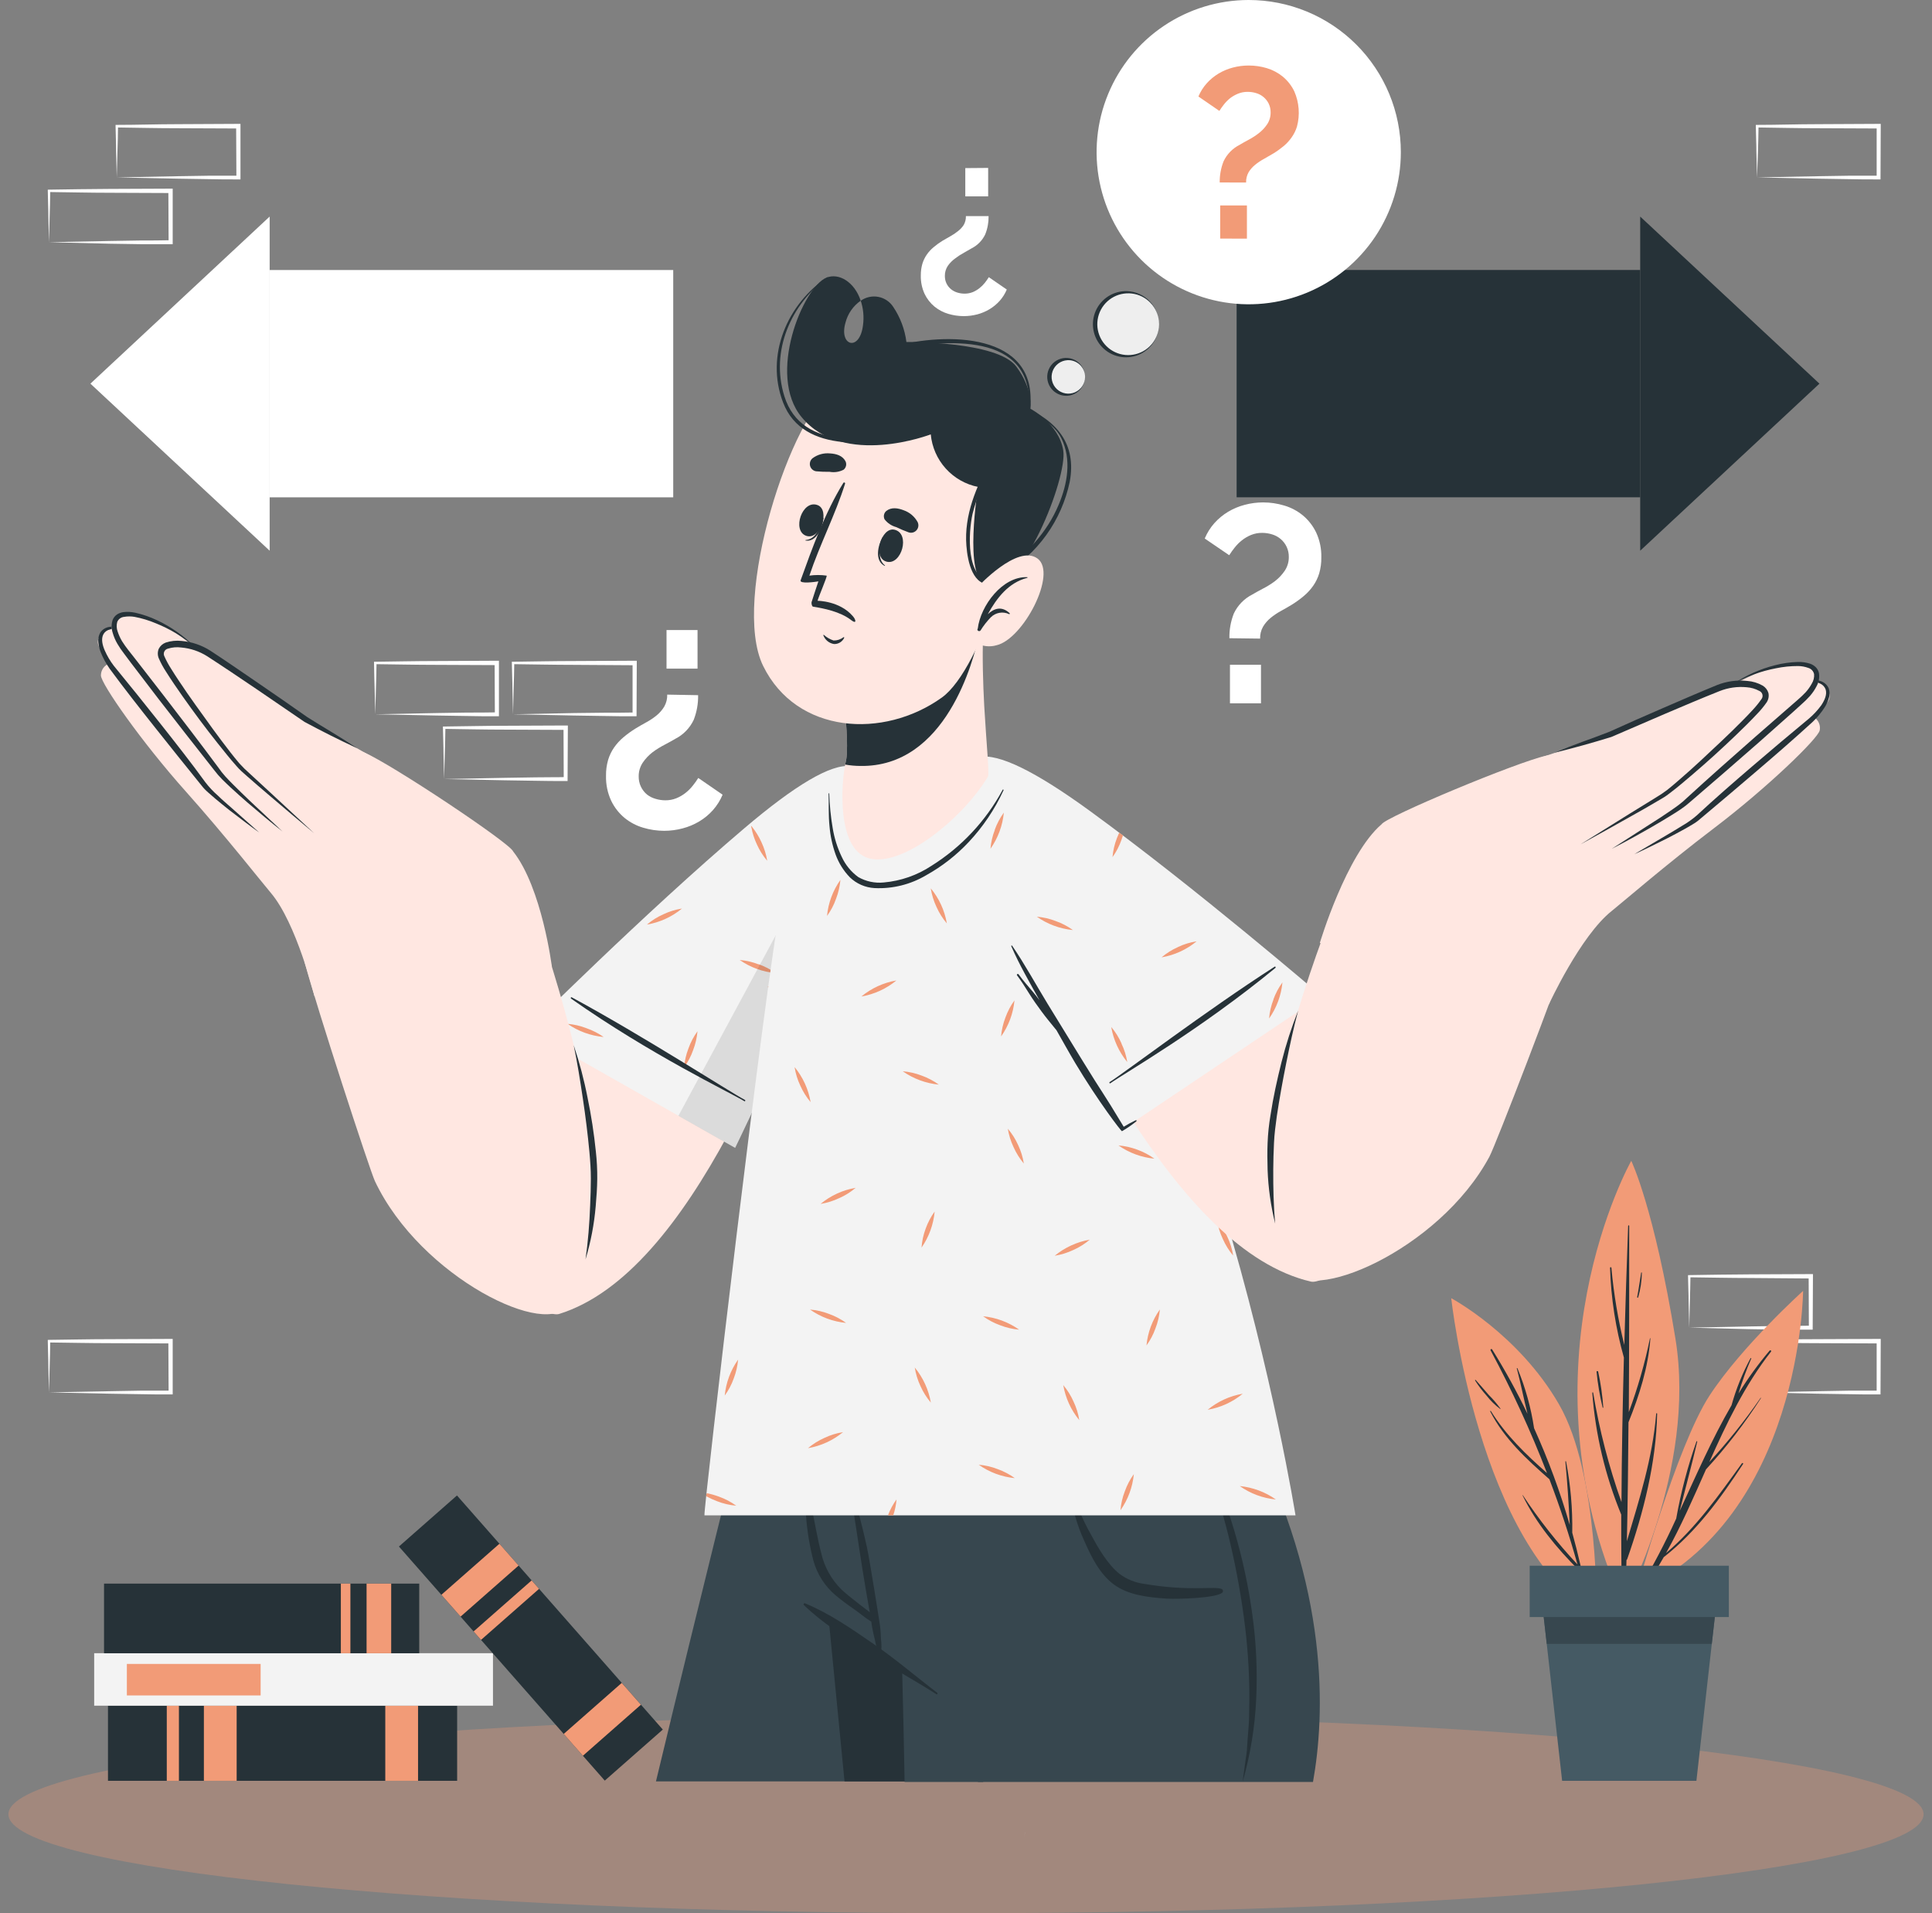
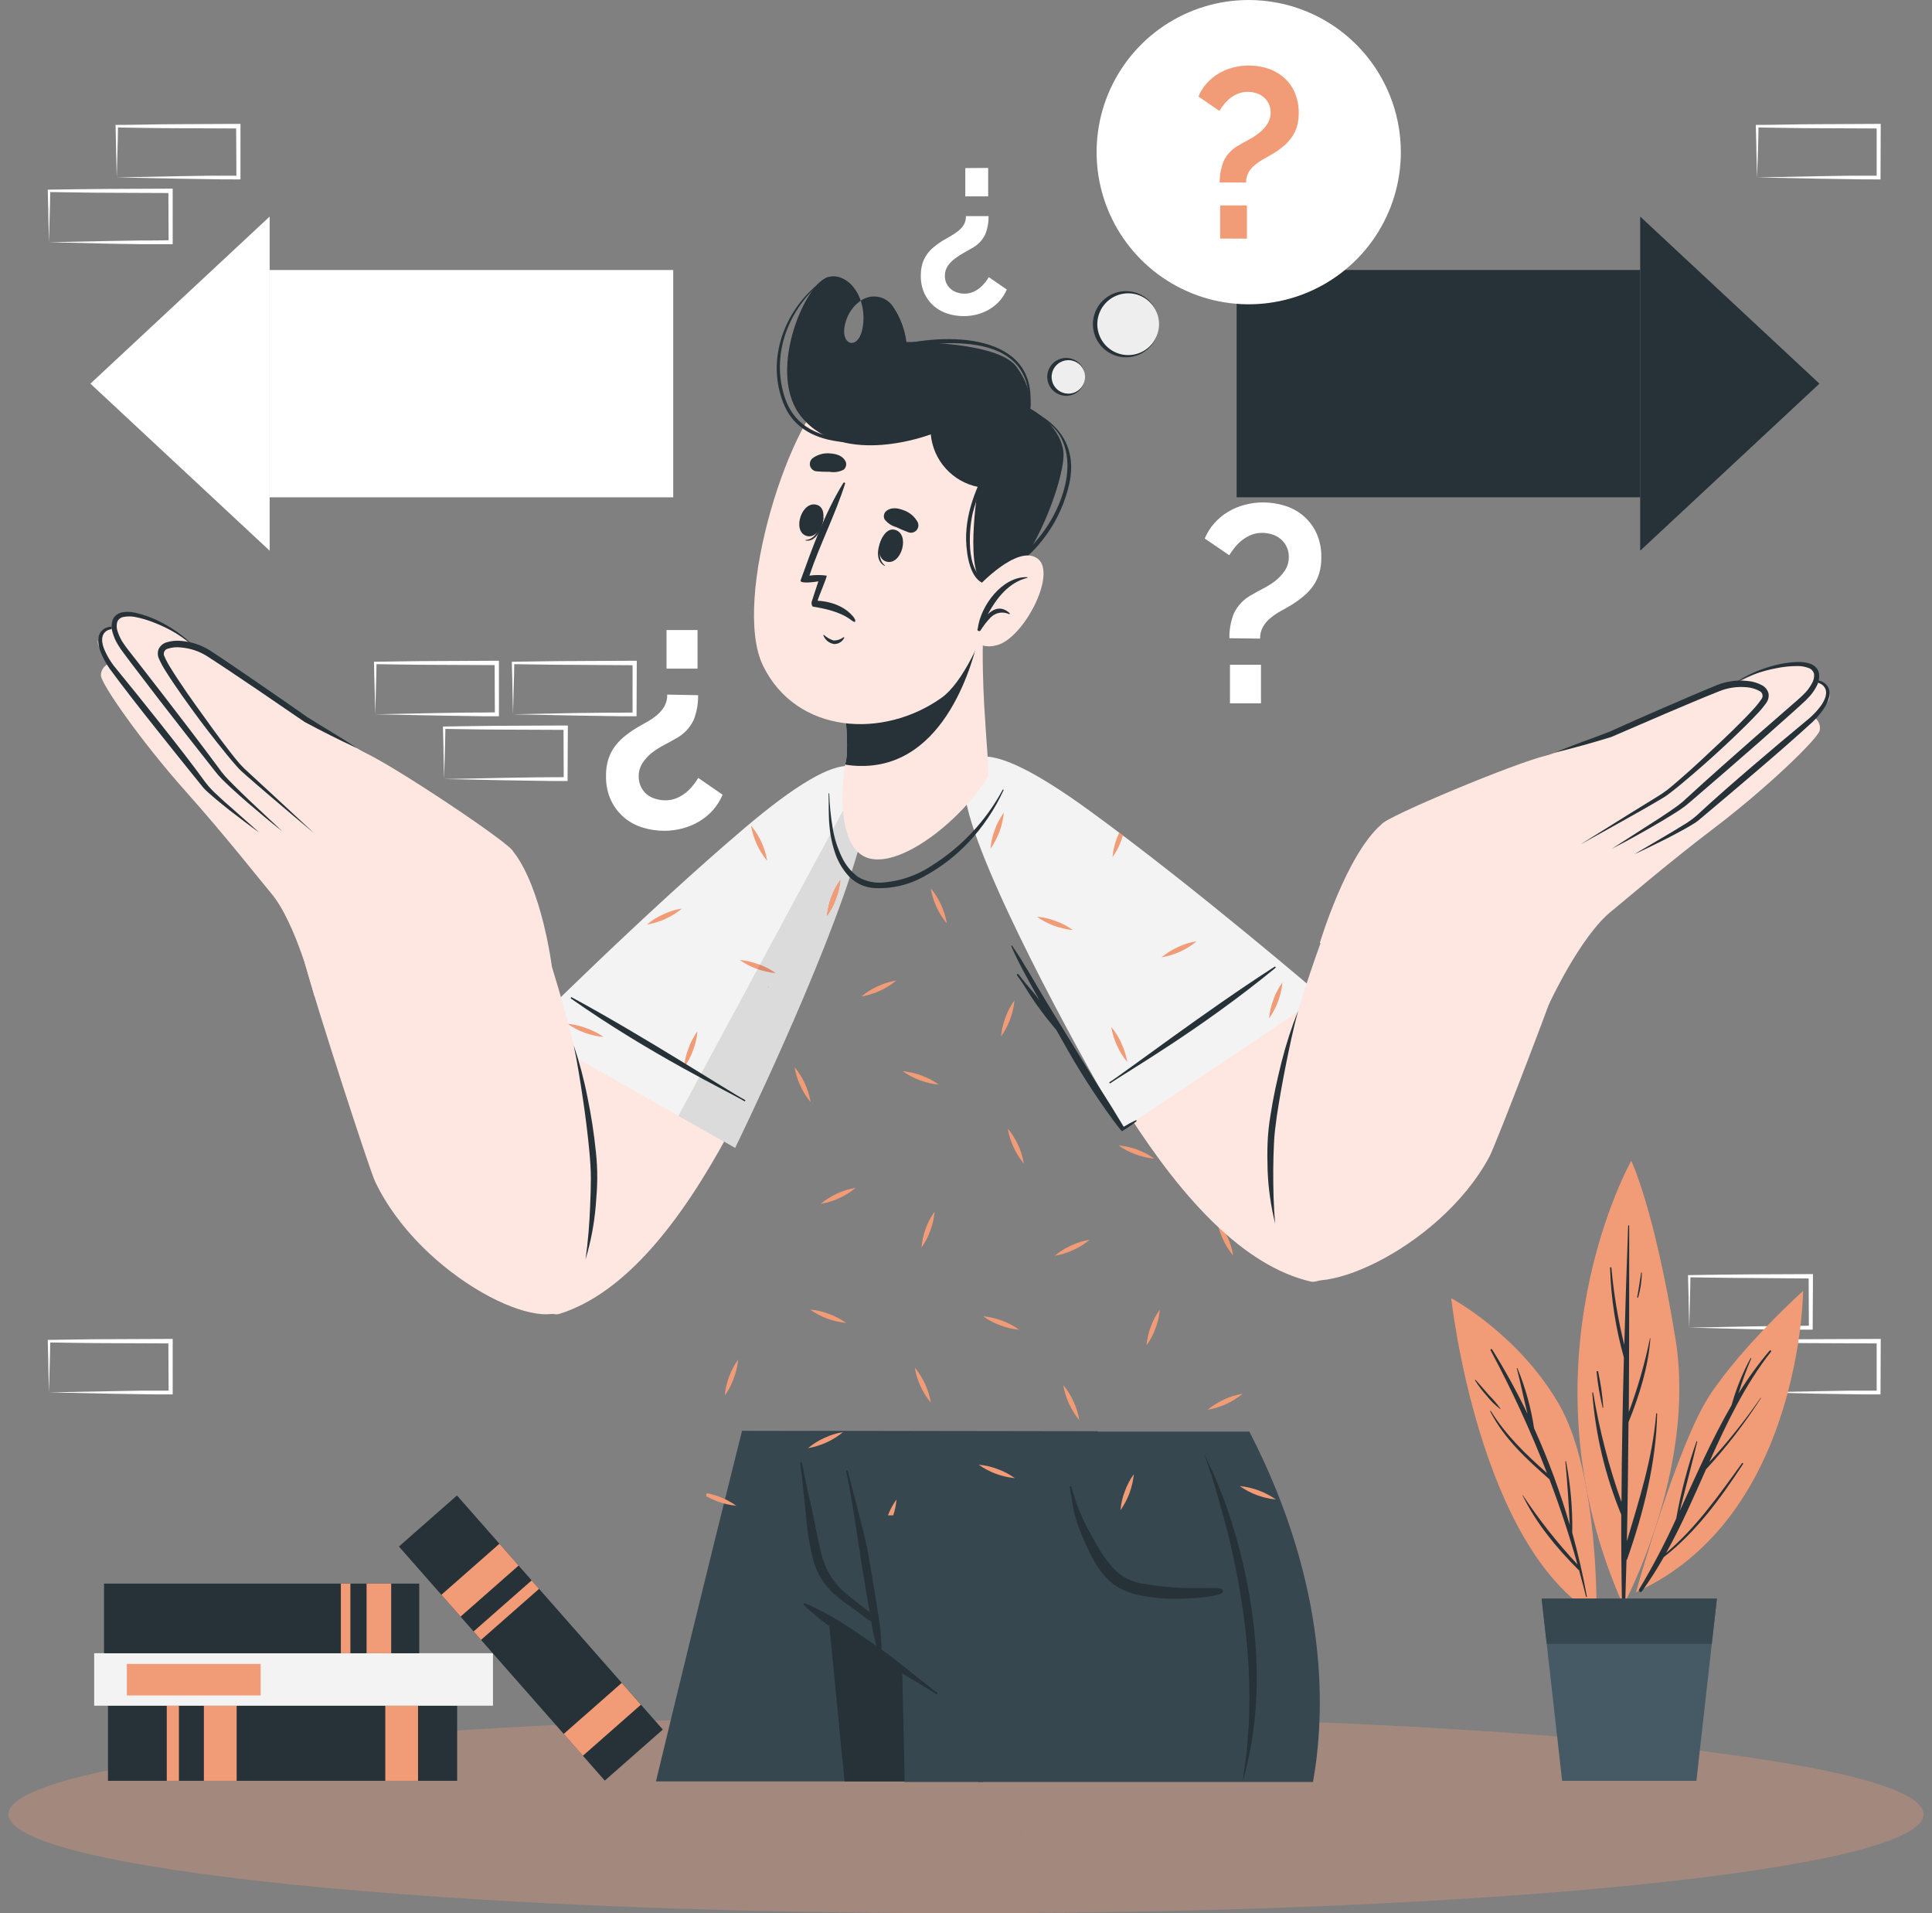
<svg xmlns="http://www.w3.org/2000/svg" width="202" height="200" viewBox="0 0 202 200" fill="none">
  <rect x="0" y="0" width="202" height="200" fill="#808080" stroke="none" />
  <g style="mix-blend-mode:multiply" opacity="0.3">
    <path d="M101 200C156.295 200 201.12 195.371 201.12 189.661C201.12 183.951 156.295 179.322 101 179.322C45.705 179.322 0.88 183.951 0.88 189.661C0.88 195.371 45.705 200 101 200Z" fill="#F29B77" />
  </g>
  <path d="M72.991 72.672C73.008 73.552 72.852 74.427 72.533 75.247C72.129 76.106 71.45 76.805 70.604 77.235C70.311 77.409 69.949 77.611 69.523 77.835C69.074 78.063 68.645 78.328 68.24 78.628C67.839 78.934 67.489 79.304 67.205 79.722C66.919 80.15 66.77 80.655 66.779 81.17C66.774 81.526 66.847 81.879 66.995 82.203C67.142 82.527 67.359 82.814 67.631 83.044C67.893 83.255 68.196 83.411 68.52 83.502C68.856 83.607 69.207 83.661 69.56 83.662C69.96 83.667 70.357 83.592 70.728 83.442C71.068 83.302 71.387 83.116 71.676 82.888C71.959 82.665 72.214 82.41 72.437 82.127C72.643 81.871 72.834 81.604 73.009 81.326L75.552 83.076C75.306 83.663 74.966 84.207 74.544 84.684C74.129 85.15 73.646 85.55 73.11 85.87C72.567 86.193 71.981 86.439 71.369 86.598C70.74 86.766 70.092 86.85 69.441 86.85C68.697 86.849 67.958 86.74 67.246 86.525C66.537 86.318 65.877 85.971 65.304 85.504C64.713 85.013 64.235 84.4 63.902 83.708C63.523 82.889 63.338 81.994 63.362 81.092C63.352 80.533 63.427 79.976 63.582 79.438C63.721 78.974 63.933 78.535 64.209 78.137C64.483 77.746 64.806 77.392 65.171 77.084C65.568 76.748 65.989 76.442 66.431 76.168C66.822 75.929 67.211 75.705 67.599 75.494C67.977 75.288 68.334 75.047 68.666 74.775C68.98 74.517 69.247 74.207 69.454 73.859C69.669 73.48 69.775 73.048 69.761 72.613L72.991 72.672ZM72.931 65.865V69.896H69.688V65.865H72.931Z" fill="white" />
  <path d="M128.54 66.717C128.523 65.837 128.678 64.963 128.998 64.143C129.402 63.284 130.08 62.584 130.926 62.154C131.219 61.98 131.581 61.779 132.007 61.554C132.456 61.327 132.886 61.062 133.29 60.762C133.692 60.455 134.041 60.085 134.325 59.667C134.612 59.239 134.76 58.734 134.751 58.219C134.757 57.864 134.683 57.511 134.536 57.187C134.389 56.863 134.171 56.576 133.899 56.346C133.639 56.126 133.337 55.963 133.011 55.865C132.674 55.76 132.323 55.706 131.971 55.705C131.571 55.7 131.173 55.774 130.803 55.924C130.462 56.064 130.143 56.251 129.854 56.479C129.572 56.701 129.317 56.957 129.094 57.239C128.888 57.495 128.697 57.763 128.521 58.041L125.961 56.295C126.206 55.708 126.546 55.164 126.968 54.688C127.384 54.223 127.868 53.823 128.402 53.501C128.945 53.178 129.531 52.932 130.143 52.773C130.772 52.605 131.42 52.521 132.071 52.521C132.815 52.522 133.554 52.631 134.266 52.846C134.975 53.053 135.635 53.401 136.208 53.867C136.799 54.358 137.277 54.971 137.61 55.663C137.99 56.482 138.175 57.377 138.15 58.279C138.16 58.838 138.086 59.395 137.931 59.933C137.791 60.397 137.58 60.836 137.303 61.234C137.029 61.625 136.706 61.979 136.341 62.287C135.944 62.623 135.523 62.929 135.081 63.203C134.69 63.442 134.301 63.666 133.913 63.877C133.536 64.083 133.178 64.324 132.846 64.596C132.532 64.854 132.265 65.164 132.058 65.512C131.843 65.891 131.737 66.323 131.751 66.758L128.54 66.717ZM128.599 73.524V69.493H131.842V73.524H128.599Z" fill="white" />
  <path d="M103.363 22.593C103.373 23.242 103.255 23.887 103.015 24.49C102.717 25.123 102.218 25.639 101.594 25.956C101.381 26.084 101.115 26.237 100.797 26.414C100.476 26.585 100.17 26.783 99.881 27.005C99.582 27.218 99.32 27.48 99.107 27.779C98.894 28.093 98.783 28.466 98.791 28.846C98.787 29.122 98.846 29.395 98.965 29.643C99.076 29.866 99.232 30.064 99.423 30.225C99.616 30.384 99.839 30.504 100.078 30.578C100.326 30.656 100.584 30.696 100.843 30.697C101.139 30.7 101.433 30.646 101.709 30.537C101.959 30.431 102.193 30.293 102.405 30.125C102.614 29.961 102.803 29.773 102.969 29.566C103.119 29.377 103.258 29.18 103.386 28.975L105.264 30.267C105.083 30.701 104.83 31.102 104.517 31.453C104.211 31.794 103.856 32.087 103.463 32.323C103.063 32.563 102.632 32.745 102.181 32.864C101.717 32.985 101.24 33.047 100.761 33.047C100.213 33.046 99.668 32.965 99.144 32.809C98.62 32.654 98.133 32.397 97.71 32.053C97.273 31.692 96.919 31.24 96.674 30.729C96.395 30.125 96.259 29.465 96.276 28.801C96.27 28.389 96.324 27.978 96.436 27.582C96.539 27.241 96.693 26.918 96.894 26.625C97.094 26.335 97.333 26.074 97.604 25.85C97.892 25.605 98.199 25.381 98.521 25.182C98.809 25.008 99.098 24.843 99.382 24.687C99.66 24.534 99.924 24.357 100.17 24.155C100.404 23.976 100.605 23.757 100.765 23.51C100.922 23.23 101 22.913 100.99 22.593H103.363ZM103.317 17.554V20.527H100.926V17.573L103.317 17.554Z" fill="white" />
  <path d="M176.621 138.789L183.035 138.661L186.191 138.611C187.24 138.588 188.284 138.611 189.333 138.583L189.127 138.789L189.104 133.42L189.333 133.649L182.97 133.599C180.854 133.599 178.738 133.549 176.621 133.526L176.745 133.402C176.745 134.282 176.704 135.166 176.685 136.059L176.621 138.789ZM176.621 138.789L176.553 136.132C176.553 135.216 176.502 134.332 176.493 133.42V133.297H176.621C178.738 133.269 180.854 133.223 182.97 133.219L189.324 133.191H189.553V133.42L189.526 138.789V138.995H189.324C188.252 138.995 187.18 138.995 186.118 138.995L182.911 138.945L176.621 138.789Z" fill="white" />
  <path d="M183.708 145.555L190.121 145.432L193.278 145.377C194.327 145.377 195.371 145.377 196.42 145.377L196.214 145.578V140.214L196.443 140.438L190.089 140.411C187.973 140.411 185.856 140.361 183.74 140.338L183.864 140.214C183.864 141.089 183.822 141.973 183.804 142.871L183.708 145.555ZM183.708 145.555L183.639 142.898C183.639 142.005 183.589 141.098 183.58 140.191V140.067H183.708C185.824 140.044 187.941 139.994 190.057 139.994L196.411 139.967H196.64V140.2L196.617 145.564V145.771H196.416C195.344 145.771 194.272 145.771 193.209 145.743L190.002 145.693L183.708 145.555Z" fill="white" />
  <path d="M39.234 74.67L45.647 74.541L48.803 74.491C49.852 74.491 50.897 74.491 51.946 74.468L51.74 74.67L51.717 69.301L51.946 69.53L45.592 69.502C43.476 69.502 41.359 69.452 39.243 69.429L39.367 69.301C39.367 70.18 39.325 71.064 39.307 71.958L39.234 74.67ZM39.234 74.67L39.17 72.013C39.147 71.119 39.115 70.212 39.106 69.301V69.177H39.234C41.35 69.154 43.467 69.104 45.583 69.104L51.937 69.072H52.166V69.301V74.67V74.876H51.964C50.892 74.876 49.82 74.876 48.758 74.848L45.551 74.798L39.234 74.67Z" fill="white" />
  <path d="M46.435 81.44L52.849 81.312L56.005 81.262C57.054 81.239 58.098 81.262 59.147 81.234L58.941 81.44L58.918 76.071L59.147 76.3L52.794 76.273C50.677 76.273 48.561 76.223 46.44 76.195L46.568 76.071C46.568 76.951 46.527 77.835 46.508 78.728L46.435 81.44ZM46.435 81.44L46.371 78.783C46.371 77.867 46.321 76.983 46.312 76.071V75.948H46.435C48.556 75.925 50.672 75.874 52.789 75.87L59.143 75.842H59.372V76.071L59.344 81.44V81.646H59.143C58.071 81.646 56.999 81.646 55.936 81.619L52.729 81.569L46.435 81.44Z" fill="white" />
  <path d="M5.12 145.555L11.533 145.432L14.689 145.377C15.743 145.377 16.787 145.377 17.832 145.377L17.63 145.578L17.603 140.214L17.832 140.438L11.482 140.411C9.361 140.411 7.245 140.361 5.129 140.338L5.252 140.214C5.252 141.089 5.216 141.973 5.193 142.871L5.12 145.555ZM5.12 145.555L5.055 142.898C5.055 142.005 5.005 141.098 4.996 140.191V140.067H5.12C7.236 140.044 9.352 139.994 11.473 139.994L17.823 139.967H18.056V140.2V145.564V145.771H17.85C16.783 145.771 15.711 145.771 14.643 145.743L11.437 145.693L5.12 145.555Z" fill="white" />
  <path d="M12.206 18.548L18.62 18.42L21.776 18.37C22.829 18.37 23.874 18.37 24.918 18.37L24.717 18.571L24.689 13.202L24.918 13.431L18.569 13.404C16.453 13.404 14.332 13.354 12.215 13.326L12.339 13.202C12.339 14.082 12.303 14.966 12.28 15.859L12.206 18.548ZM12.206 18.548L12.142 15.891C12.142 14.975 12.092 14.091 12.083 13.18V13.056H12.206C14.323 13.056 16.444 12.982 18.56 12.982L24.909 12.95H25.143V13.18V18.548V18.755H24.937C23.869 18.755 22.797 18.755 21.73 18.727L18.523 18.677L12.206 18.548Z" fill="white" />
  <path d="M5.12 25.319L11.533 25.191L14.689 25.14C15.743 25.14 16.787 25.14 17.832 25.113L17.63 25.319L17.603 19.95L17.832 20.179L11.482 20.152C9.361 20.152 7.245 20.097 5.129 20.074L5.252 19.95C5.252 20.83 5.216 21.714 5.193 22.607L5.12 25.319ZM5.12 25.319L5.055 22.662C5.055 21.746 5.005 20.862 4.996 19.95V19.826H5.12C7.236 19.799 9.352 19.753 11.473 19.749L17.823 19.721H18.056V19.95V25.319V25.525H17.85C16.783 25.525 15.711 25.525 14.643 25.525L11.437 25.475L5.12 25.319Z" fill="white" />
  <path d="M183.708 18.548L190.121 18.42L193.278 18.37C194.327 18.37 195.371 18.37 196.42 18.37L196.214 18.571V13.202L196.443 13.431L190.089 13.404C187.973 13.404 185.856 13.354 183.74 13.326L183.864 13.202C183.864 14.082 183.822 14.966 183.804 15.859L183.708 18.548ZM183.708 18.548L183.639 15.891C183.639 14.975 183.589 14.091 183.58 13.18V13.056H183.708C185.824 13.056 187.941 12.982 190.057 12.982L196.411 12.95H196.64V13.18L196.617 18.548V18.755H196.416C195.344 18.755 194.272 18.755 193.209 18.727L190.002 18.677L183.708 18.548Z" fill="white" />
  <path d="M53.641 74.67L60.054 74.541L63.201 74.505C64.25 74.505 65.295 74.505 66.344 74.482L66.138 74.683V69.314L66.367 69.543L59.995 69.502C57.878 69.502 55.757 69.452 53.641 69.429L53.769 69.301C53.769 70.18 53.728 71.064 53.705 71.958L53.641 74.67ZM53.641 74.67L53.577 72.013C53.577 71.119 53.526 70.212 53.517 69.301V69.177H53.641C55.757 69.154 57.878 69.104 59.995 69.104L66.349 69.072H66.578V69.301L66.555 74.67V74.876H66.353C65.281 74.876 64.209 74.876 63.146 74.848L59.94 74.798L53.641 74.67Z" fill="white" />
  <path d="M47.796 178.309H11.29V186.161H47.796V178.309Z" fill="#263238" />
  <path d="M24.744 178.309H21.318V186.161H24.744V178.309Z" fill="#F29B77" />
  <path d="M18.707 178.309H17.438V186.161H18.707V178.309Z" fill="#F29B77" />
  <path d="M43.709 178.309H40.283V186.161H43.709V178.309Z" fill="#F29B77" />
  <path d="M51.543 172.821H9.847V178.309H51.543V172.821Z" fill="#F3F3F3" />
  <path d="M27.25 173.943H13.264V177.237H27.25V173.943Z" fill="#F29B77" />
  <path d="M43.833 165.547H10.878V172.826H43.833V165.547Z" fill="#263238" />
  <path d="M40.901 165.547H38.327V172.826H40.901V165.547Z" fill="#F29B77" />
  <path d="M36.636 165.547H35.638V172.826H36.636V165.547Z" fill="#F29B77" />
  <path d="M69.3 180.804L47.778 156.333L41.71 161.669L63.232 186.141L69.3 180.804Z" fill="#263238" />
  <path d="M67.012 178.206L65.006 175.925L58.938 181.261L60.944 183.542L67.012 178.206Z" fill="#F29B77" />
  <path d="M54.223 163.659L52.217 161.379L46.149 166.715L48.155 168.996L54.223 163.659Z" fill="#F29B77" />
  <path d="M56.362 166.094L55.585 165.21L49.517 170.546L50.294 171.43L56.362 166.094Z" fill="#F29B77" />
  <path d="M171.051 166.445C171.051 166.445 175.325 151.098 178.742 145.885C182.16 140.672 188.523 134.946 188.523 134.946C188.523 134.946 188.371 158.611 171.051 166.445Z" fill="#F29B77" />
  <path d="M171.358 166.183C172.795 163.78 174.097 161.298 175.256 158.748C175.744 156.005 176.453 153.306 177.377 150.677C177.377 150.626 177.464 150.677 177.455 150.704C176.887 153.128 176.227 155.533 175.623 157.947C177.35 154.213 178.99 150.429 181.042 146.898C181.518 145.192 182.184 143.545 183.025 141.987C183.048 141.946 183.122 141.987 183.103 142.014C182.584 143.208 182.137 144.432 181.766 145.679C182.735 144.104 183.823 142.605 185.018 141.194C185.091 141.107 185.243 141.194 185.169 141.295C182.421 144.804 180.52 148.794 178.715 152.839C180.656 150.731 182.449 148.49 184.079 146.132C184.079 146.105 184.134 146.132 184.116 146.155C182.419 148.799 180.497 151.291 178.371 153.604C177.056 156.563 175.76 159.559 174.193 162.354C177.327 159.706 179.741 156.275 182.127 152.967C182.133 152.96 182.14 152.953 182.148 152.949C182.156 152.944 182.164 152.94 182.173 152.939C182.183 152.937 182.192 152.938 182.201 152.94C182.21 152.942 182.218 152.946 182.226 152.951C182.234 152.957 182.24 152.964 182.245 152.971C182.25 152.979 182.253 152.988 182.254 152.997C182.256 153.006 182.256 153.016 182.253 153.025C182.251 153.034 182.247 153.042 182.242 153.05C179.855 156.678 177.386 160.095 173.95 162.784C173.253 164.021 172.489 165.218 171.66 166.371C171.631 166.4 171.593 166.418 171.552 166.422C171.511 166.427 171.47 166.417 171.435 166.396C171.4 166.374 171.374 166.341 171.36 166.303C171.346 166.264 171.345 166.222 171.358 166.183Z" fill="#263238" />
  <path d="M169.722 167.828C169.722 167.828 177.409 153.677 175.178 139.957C172.947 126.237 170.556 121.35 170.556 121.35C170.556 121.35 158.485 142.688 169.722 167.828Z" fill="#F29B77" />
  <path d="M166.571 145.578C167.219 149.476 168.211 153.308 169.534 157.031C169.557 151.992 169.654 146.953 169.786 141.914C168.923 138.859 168.437 135.709 168.339 132.536C168.339 132.445 168.472 132.449 168.481 132.536C168.724 135.256 169.174 137.952 169.828 140.603C169.944 136.453 170.078 132.301 170.231 128.148C170.231 128.133 170.237 128.119 170.247 128.109C170.257 128.099 170.271 128.093 170.286 128.093C170.3 128.093 170.314 128.099 170.325 128.109C170.335 128.119 170.341 128.133 170.341 128.148C170.341 134.634 170.341 141.126 170.3 147.617C171.233 145.107 171.973 142.53 172.512 139.907C172.512 139.88 172.558 139.907 172.558 139.907C172.329 142.94 171.404 145.862 170.267 148.68C170.235 152.83 170.19 156.976 170.098 161.121C171.399 156.715 172.787 152.441 173.163 147.782C173.163 147.768 173.168 147.756 173.177 147.746C173.187 147.737 173.2 147.731 173.213 147.731C173.226 147.731 173.239 147.737 173.249 147.746C173.258 147.756 173.263 147.768 173.263 147.782C173.158 152.917 171.834 158.135 170.139 162.968C170.123 163.014 170.095 163.056 170.057 163.087C170.016 164.603 169.974 166.119 169.924 167.636C169.924 167.681 169.906 167.724 169.874 167.755C169.842 167.787 169.799 167.805 169.754 167.805C169.709 167.805 169.666 167.787 169.635 167.755C169.603 167.724 169.585 167.681 169.585 167.636C169.527 164.533 169.501 161.431 169.507 158.332C167.835 154.27 166.813 149.971 166.479 145.592C166.497 145.551 166.561 145.542 166.571 145.578Z" fill="#263238" />
  <path d="M167.097 143.393C167.365 144.625 167.544 145.874 167.633 147.131C167.633 147.141 167.63 147.15 167.623 147.157C167.616 147.164 167.606 147.168 167.597 147.168C167.587 147.168 167.578 147.164 167.571 147.157C167.564 147.15 167.56 147.141 167.56 147.131C167.262 145.905 167.051 144.659 166.928 143.402C166.919 143.315 167.079 143.297 167.097 143.393Z" fill="#263238" />
  <path d="M171.591 133.045C171.591 133.004 171.665 133.017 171.665 133.045C171.651 133.918 171.522 134.785 171.28 135.624C171.276 135.638 171.266 135.649 171.253 135.656C171.24 135.663 171.225 135.665 171.211 135.66C171.197 135.656 171.185 135.647 171.179 135.634C171.172 135.621 171.17 135.606 171.174 135.592C171.339 134.753 171.445 133.901 171.591 133.045Z" fill="#263238" />
  <path d="M166.923 168.909C166.923 168.909 167.235 154.14 162.997 146.797C158.76 139.454 151.733 135.711 151.733 135.711C151.733 135.711 154.564 161.754 166.923 168.909Z" fill="#F29B77" />
  <path d="M159.2 156.279C160.904 158.86 162.822 161.292 164.935 163.549C164.089 160.526 163.11 157.556 161.999 154.639C159.626 152.555 157.267 150.397 155.81 147.548C155.787 147.502 155.851 147.461 155.879 147.507C157.445 150.031 159.543 152.051 161.747 153.993C160.049 149.6 158.08 145.316 155.851 141.167C155.838 141.145 155.835 141.12 155.841 141.096C155.847 141.072 155.862 141.051 155.883 141.038C155.905 141.026 155.93 141.022 155.954 141.028C155.978 141.034 155.999 141.049 156.012 141.071C157.366 143.244 158.601 145.491 159.708 147.8C159.314 146.22 158.994 144.593 158.586 143.036C158.589 143.029 158.593 143.023 158.599 143.018C158.606 143.014 158.613 143.012 158.62 143.012C158.628 143.012 158.635 143.014 158.641 143.018C158.647 143.023 158.652 143.029 158.655 143.036C159.486 145.047 160.071 147.151 160.396 149.303C161.88 152.579 163.126 155.957 164.124 159.413C164.019 157.195 163.877 154.992 163.666 152.784C163.666 152.743 163.735 152.734 163.74 152.784C164.213 155.235 164.429 157.728 164.386 160.224C164.996 162.425 165.508 164.65 165.92 166.898C165.92 166.958 165.842 166.985 165.829 166.921C165.599 165.982 165.348 165.047 165.091 164.117C165.076 164.121 165.06 164.121 165.045 164.117C162.755 161.827 160.615 159.243 159.195 156.33L159.2 156.279Z" fill="#263238" />
  <path d="M154.289 144.259C154.747 144.767 155.205 145.303 155.663 145.83C156.107 146.271 156.515 146.748 156.882 147.255C156.885 147.259 156.887 147.265 156.886 147.27C156.886 147.276 156.884 147.281 156.88 147.285C156.876 147.289 156.871 147.291 156.865 147.291C156.86 147.292 156.854 147.29 156.85 147.287C156.32 146.895 155.847 146.433 155.443 145.913C154.997 145.418 154.592 144.886 154.234 144.323C154.197 144.268 154.257 144.222 154.289 144.259Z" fill="#263238" />
  <path d="M179.512 167.109L178.976 171.845L177.368 186.161H163.327L161.719 171.845L161.183 167.109H179.507H179.512Z" fill="#455A64" />
  <path d="M179.512 167.109L178.976 171.845H161.719L161.183 167.109H179.507H179.512Z" fill="#37474F" />
-   <path d="M159.937 169.042H180.758V163.678H159.937V169.042Z" fill="#455A64" />
  <path d="M70.389 28.228H28.194V51.989H70.389V28.228Z" fill="white" />
  <path d="M28.194 57.569V22.639L9.453 40.106L28.194 57.569Z" fill="white" />
  <path d="M129.295 51.985L171.49 51.985V28.223L129.295 28.223V51.985Z" fill="#263238" />
  <path d="M171.49 22.639V57.569L190.231 40.106L171.49 22.639Z" fill="#263238" />
  <path d="M114.787 149.632V149.696C114.787 149.696 114.787 149.724 114.787 149.742C114.787 149.761 114.787 149.815 114.765 149.866V149.948C114.75 150.007 114.739 150.067 114.732 150.127C114.732 150.168 114.732 150.209 114.71 150.255C114.687 150.301 114.677 150.448 114.655 150.558C114.632 150.668 114.586 150.929 114.549 151.149L114.343 152.266C114.32 152.385 114.297 152.514 114.274 152.647C114.251 152.779 114.21 153.004 114.174 153.192C114.137 153.379 114.1 153.613 114.059 153.838C114.032 153.993 113.999 154.154 113.972 154.319C113.885 154.809 113.793 155.331 113.688 155.89C113.686 155.903 113.686 155.917 113.688 155.931C113.578 156.554 113.459 157.223 113.331 157.924C113.299 158.107 113.262 158.29 113.225 158.473C113.189 158.657 113.152 158.858 113.12 159.051C113.12 159.17 113.079 159.293 113.051 159.417C112.877 160.391 112.689 161.424 112.488 162.514C112.419 162.88 112.355 163.251 112.286 163.627C112.153 164.36 112.016 165.111 111.874 165.885C111.837 166.064 111.805 166.243 111.778 166.426C111.57 167.547 111.358 168.713 111.141 169.926C111.113 170.05 111.095 170.173 111.072 170.297C110.967 170.865 110.862 171.438 110.761 172.024C110.747 172.069 110.738 172.115 110.733 172.161L110.582 172.995C110.381 174.113 110.173 175.257 109.959 176.426C109.904 176.715 109.849 177.008 109.799 177.306C109.693 177.897 109.583 178.492 109.474 179.092C109.336 179.839 109.199 180.59 109.061 181.355C108.924 182.12 108.786 182.885 108.644 183.646C108.571 184.035 108.502 184.425 108.429 184.814C108.347 185.272 108.26 185.73 108.177 186.22H68.584C73.467 165.931 77.585 149.573 77.585 149.573L114.787 149.632Z" fill="#37474F" />
  <path d="M108.805 154.213C106.823 164.902 104.819 175.591 102.794 186.28H102.245C104.347 175.565 106.514 164.868 108.658 154.167C108.69 154.067 108.818 154.108 108.805 154.213Z" fill="#37474F" />
  <path d="M114.783 149.632C114.783 149.632 114.783 149.655 114.783 149.696C114.783 149.738 114.783 149.724 114.783 149.742C114.783 149.76 114.783 149.815 114.76 149.866V149.948C114.745 150.007 114.735 150.067 114.728 150.127C114.728 150.168 114.728 150.209 114.705 150.255C114.682 150.301 114.668 150.448 114.65 150.558C114.632 150.667 114.581 150.929 114.545 151.148C114.48 151.474 114.416 151.845 114.338 152.266C114.316 152.385 114.293 152.514 114.27 152.646C114.247 152.779 114.206 153.004 114.169 153.192C114.132 153.379 114.096 153.613 114.054 153.838C114.027 153.993 113.995 154.154 113.967 154.319C113.876 154.809 113.784 155.331 113.683 155.89C113.681 155.903 113.681 155.917 113.683 155.931C113.569 156.554 113.45 157.214 113.321 157.915C113.285 158.098 113.253 158.286 113.221 158.473C113.189 158.661 113.147 158.858 113.115 159.051C113.088 159.17 113.07 159.293 113.047 159.417C112.868 160.388 112.68 161.424 112.483 162.514C112.414 162.88 112.35 163.251 112.282 163.627C112.144 164.36 112.007 165.111 111.869 165.885C111.833 166.064 111.801 166.243 111.773 166.426C111.562 167.553 111.35 168.719 111.136 169.926C111.109 170.049 111.091 170.173 111.068 170.297C110.962 170.865 110.857 171.438 110.756 172.024C110.743 172.069 110.733 172.115 110.729 172.161L110.577 172.995C110.37 174.113 110.162 175.257 109.954 176.426C109.9 176.715 109.845 177.008 109.794 177.306C109.684 177.897 109.579 178.492 109.469 179.092C109.331 179.839 109.194 180.59 109.057 181.355C108.919 182.12 108.777 182.885 108.64 183.646C108.566 184.035 108.498 184.425 108.424 184.814C108.342 185.272 108.255 185.73 108.168 186.22H88.3L86.711 169.949L86.656 169.372L86.592 168.749L86.28 165.565L86.01 162.816L84.732 149.632H114.783Z" fill="#263238" />
  <path d="M137.28 186.28H94.581C94.508 182.349 94.43 178.547 94.334 174.96C94.334 174.873 94.334 174.786 94.334 174.699C94.334 174.699 89.349 171.749 86.665 169.436C86.209 169.06 85.788 168.643 85.41 168.19C83.692 166 81.969 157.58 78.406 149.66H130.628C139.112 166.124 138.517 179.353 137.28 186.28Z" fill="#37474F" />
  <path d="M84.164 167.608C86.706 168.648 88.992 170.247 91.246 171.79C93.587 173.389 95.735 175.24 97.989 176.958C98.076 177.026 97.989 177.168 97.897 177.104C95.525 175.588 93.037 174.255 90.687 172.693C88.397 171.176 86.033 169.701 84.049 167.791C83.971 167.718 84.058 167.562 84.164 167.608Z" fill="#263238" />
  <path d="M83.843 152.917C84.145 154.543 84.539 156.156 84.892 157.773C85.222 159.289 85.465 160.833 85.863 162.354C86.191 163.805 86.928 165.131 87.989 166.174C88.584 166.728 89.239 167.219 89.876 167.722C90.215 167.997 90.586 168.258 90.944 168.538C90.893 168.323 90.856 168.08 90.82 167.883C90.71 167.264 90.605 166.65 90.504 166.05C90.275 164.676 90.046 163.302 89.844 161.928C89.432 159.229 89.052 156.504 88.47 153.833C88.464 153.811 88.467 153.787 88.478 153.766C88.49 153.746 88.509 153.731 88.532 153.725C88.554 153.719 88.578 153.722 88.598 153.734C88.618 153.746 88.633 153.765 88.639 153.787C89.313 156.435 90.055 159.055 90.637 161.726C90.925 163.032 91.951 169.514 92.011 169.972C92.07 170.43 92.093 170.92 92.112 171.392C92.176 171.874 92.176 172.362 92.112 172.844C92.103 172.866 92.087 172.884 92.068 172.897C92.048 172.91 92.025 172.917 92.002 172.917C91.978 172.917 91.955 172.91 91.936 172.897C91.916 172.884 91.901 172.866 91.892 172.844C91.697 172.396 91.558 171.925 91.48 171.442C91.36 170.984 91.255 170.526 91.173 170.04C91.145 169.875 91.122 169.701 91.099 169.527C90.463 169.138 89.867 168.611 89.267 168.199C88.667 167.787 87.975 167.283 87.366 166.77C86.244 165.822 85.434 164.557 85.043 163.141C84.648 161.612 84.391 160.049 84.274 158.473C84.067 156.641 83.921 154.809 83.664 152.976C83.66 152.839 83.816 152.807 83.843 152.917Z" fill="#263238" />
  <path d="M127.761 166.124C127.078 165.766 124.44 166.398 119.634 165.574C118.692 165.453 117.797 165.09 117.037 164.52C115.786 163.499 114.838 161.854 114.082 160.448C113.175 158.866 112.479 157.172 112.011 155.409C111.988 155.303 111.833 155.354 111.851 155.455C112.03 156.449 112.13 157.443 112.392 158.428C112.651 159.352 112.983 160.254 113.386 161.126C114.109 162.757 114.962 164.507 116.423 165.611C117.957 166.765 120.088 166.985 121.957 167.113C123.033 167.186 127.248 167.072 127.816 166.472C127.837 166.446 127.853 166.416 127.862 166.384C127.871 166.352 127.873 166.318 127.867 166.285C127.862 166.252 127.85 166.221 127.832 166.193C127.813 166.165 127.789 166.141 127.761 166.124Z" fill="#263238" />
  <path d="M125.91 152.019C126.396 153.393 126.867 154.767 127.257 156.178C127.646 157.589 128.045 158.977 128.402 160.384C129.098 163.2 129.642 166.052 130.033 168.927C130.433 171.794 130.632 174.686 130.628 177.581L130.592 179.757C130.564 180.48 130.486 181.2 130.436 181.928L130.367 183.018C130.326 183.376 130.266 183.737 130.216 184.095C130.111 184.814 130.015 185.538 129.923 186.266C130.732 183.444 131.209 180.537 131.343 177.604C131.479 174.664 131.344 171.718 130.94 168.804C130.546 165.894 129.933 163.018 129.107 160.201C128.289 157.383 127.219 154.645 125.91 152.019Z" fill="#263238" />
  <path d="M80.522 85.751C62.656 101.143 49.866 114.469 49.871 120.676C49.871 134.584 57.141 137.768 58.455 137.36C72.363 133.031 81.791 107.029 87.989 91.308C94.141 75.714 85.648 81.344 80.522 85.751Z" fill="#FFE7E1" />
  <path d="M55.134 107.68L76.862 119.998C76.862 119.998 86.331 100.653 89.688 89.026C93.046 77.4 88.342 77.656 77.856 86.557C67.37 95.458 55.134 107.68 55.134 107.68Z" fill="#F3F3F3" />
  <path d="M79.615 88.046C79.358 87.477 79.032 86.941 78.644 86.452L78.534 86.328C78.534 86.392 78.534 86.456 78.566 86.516C78.681 87.121 78.872 87.709 79.134 88.266C79.41 88.887 79.774 89.466 80.215 89.984C80.106 89.313 79.904 88.661 79.615 88.046ZM69.358 95.577C68.737 95.851 68.158 96.214 67.64 96.653C68.987 96.424 70.251 95.846 71.305 94.977C70.63 95.082 69.975 95.284 69.358 95.577ZM90.059 84.958C90.247 84.936 90.432 84.899 90.614 84.848C90.614 84.729 90.646 84.615 90.66 84.5C90.449 84.645 90.248 84.804 90.059 84.977V84.958ZM71.983 109.595C71.737 110.229 71.582 110.896 71.525 111.574C71.927 111.025 72.245 110.42 72.469 109.778C72.712 109.144 72.867 108.48 72.927 107.804C72.528 108.352 72.21 108.956 71.983 109.595ZM86.921 93.772C86.675 94.406 86.521 95.073 86.463 95.751C86.865 95.203 87.183 94.597 87.407 93.955C87.651 93.322 87.805 92.657 87.865 91.981C87.467 92.53 87.149 93.133 86.921 93.772ZM61.319 107.487C60.684 107.241 60.018 107.087 59.34 107.029C60.458 107.806 61.758 108.28 63.114 108.404C62.561 108.017 61.956 107.709 61.319 107.487ZM79.317 100.813C78.683 100.567 78.016 100.412 77.338 100.355C78.456 101.132 79.757 101.605 81.113 101.729C80.56 101.336 79.956 101.022 79.317 100.795V100.813ZM80.302 103.158C80.302 103.158 80.302 103.191 80.302 103.204H80.385C80.358 103.181 80.331 103.16 80.302 103.14V103.158Z" fill="#F29B77" />
  <path d="M59.711 104.395C68.071 110.273 76.202 114.139 77.828 115.115C77.902 115.161 77.97 115.032 77.888 114.986C76.243 114.116 67.352 108.349 59.779 104.258C59.692 104.212 59.633 104.34 59.711 104.395Z" fill="#263238" />
  <path opacity="0.1" d="M70.929 116.649L76.862 120.012C76.862 120.012 86.331 100.666 89.688 89.04C90.921 84.757 91.063 82.086 90.224 80.868L70.929 116.649Z" fill="black" />
-   <path d="M73.655 158.409H135.452C135.452 158.409 126.011 99.443 103.234 79.278C100.422 76.786 94.072 77.354 89.95 79.411C88.47 80.148 83.16 87.574 81.644 94.601C80.128 101.628 73.49 158.199 73.655 158.409Z" fill="#F3F3F3" />
  <path d="M108.392 95.834C109.508 96.618 110.809 97.1 112.167 97.231C111.051 96.446 109.751 95.964 108.392 95.834ZM80.297 103.186H80.38C80.355 103.166 80.329 103.148 80.302 103.131C80.302 103.131 80.297 103.172 80.297 103.186ZM94.384 111.986C95.5 112.771 96.8 113.252 98.159 113.383C97.607 112.987 97.002 112.669 96.363 112.439C95.728 112.195 95.062 112.042 94.384 111.986ZM102.781 137.593C103.332 137.993 103.936 138.312 104.577 138.542C105.211 138.788 105.877 138.943 106.555 139C105.441 138.211 104.14 137.728 102.781 137.598V137.593ZM116.922 119.728C118.038 120.513 119.339 120.994 120.697 121.125C120.145 120.729 119.541 120.411 118.901 120.181C118.266 119.941 117.599 119.793 116.922 119.741V119.728ZM129.625 155.349C130.739 156.138 132.041 156.622 133.4 156.751C132.283 155.967 130.983 155.484 129.625 155.349ZM102.327 153.118C103.441 153.907 104.743 154.391 106.102 154.52C105.551 154.122 104.946 153.804 104.306 153.576C103.665 153.326 102.991 153.171 102.304 153.118H102.327ZM73.852 156.421C74.221 156.621 74.604 156.796 74.997 156.943C75.632 157.189 76.298 157.344 76.976 157.402C76.425 157.004 75.82 156.687 75.18 156.458C74.762 156.301 74.332 156.178 73.893 156.091C73.852 156.201 73.843 156.316 73.829 156.421H73.852ZM84.691 136.897C85.806 137.682 87.107 138.164 88.465 138.294C87.914 137.896 87.31 137.579 86.67 137.351C86.028 137.101 85.354 136.949 84.668 136.897H84.691ZM103.55 88.706C104.335 87.59 104.817 86.289 104.948 84.931C104.55 85.482 104.232 86.086 104.004 86.727C103.757 87.361 103.604 88.027 103.55 88.706ZM117.151 157.878C117.936 156.762 118.418 155.461 118.548 154.103C118.15 154.654 117.832 155.258 117.605 155.899C117.358 156.533 117.205 157.2 117.151 157.878ZM119.863 140.658C120.264 140.109 120.584 139.504 120.811 138.862C121.057 138.229 121.212 137.565 121.27 136.888C120.48 138 119.997 139.3 119.868 140.658H119.863ZM96.349 130.424C97.126 129.306 97.6 128.006 97.723 126.65C97.326 127.201 97.009 127.805 96.78 128.445C96.542 129.084 96.397 129.754 96.349 130.433V130.424ZM104.668 108.349C105.457 107.234 105.94 105.933 106.07 104.574C105.671 105.125 105.351 105.729 105.122 106.37C104.876 107.007 104.723 107.677 104.668 108.358V108.349ZM92.84 158.409H93.39C93.575 157.872 93.691 157.313 93.733 156.746C93.363 157.259 93.063 157.818 92.84 158.409ZM75.767 145.899C76.168 145.349 76.487 144.744 76.715 144.103C76.959 143.469 77.113 142.805 77.173 142.129C76.385 143.242 75.902 144.541 75.772 145.899H75.767ZM86.468 95.751C86.87 95.202 87.188 94.597 87.412 93.955C87.656 93.322 87.81 92.657 87.87 91.981C87.08 93.093 86.597 94.393 86.468 95.751ZM90.059 84.977C91.406 84.747 92.67 84.169 93.724 83.3C93.053 83.406 92.4 83.608 91.787 83.9C91.163 84.175 90.581 84.538 90.059 84.977ZM110.28 131.272C110.951 131.164 111.603 130.962 112.218 130.672C112.841 130.396 113.421 130.032 113.94 129.591C112.594 129.827 111.332 130.406 110.275 131.272H110.28ZM126.267 147.374C127.614 147.144 128.878 146.566 129.932 145.697C128.585 145.927 127.322 146.505 126.267 147.374ZM84.48 151.387C85.827 151.157 87.09 150.579 88.145 149.71C87.473 149.816 86.821 150.018 86.207 150.31C85.583 150.585 85.002 150.948 84.48 151.387ZM85.808 125.852C86.48 125.743 87.132 125.539 87.746 125.248C88.368 124.975 88.947 124.613 89.464 124.171C88.116 124.4 86.852 124.98 85.799 125.852H85.808ZM90.059 104.171C91.406 103.941 92.67 103.363 93.724 102.494C92.377 102.724 91.114 103.302 90.059 104.171ZM116.171 107.377C116.403 108.724 116.98 109.987 117.848 111.042C117.616 109.696 117.038 108.433 116.171 107.377ZM95.644 142.967C95.752 143.638 95.954 144.29 96.244 144.905C96.52 145.526 96.884 146.105 97.325 146.623C97.091 145.276 96.511 144.014 95.644 142.958V142.967ZM83.078 111.555C83.184 112.227 83.386 112.879 83.678 113.493C83.954 114.115 84.316 114.695 84.755 115.216C84.525 113.868 83.947 112.605 83.078 111.551V111.555ZM111.169 144.795C111.4 146.141 111.978 147.404 112.845 148.46C112.739 147.788 112.537 147.135 112.245 146.522C111.969 145.898 111.607 145.317 111.169 144.795ZM127.257 127.593C127.363 128.265 127.565 128.917 127.857 129.531C128.132 130.153 128.495 130.733 128.933 131.253C128.828 130.581 128.625 129.926 128.333 129.311C128.056 128.691 127.694 128.113 127.257 127.593ZM105.369 117.973C105.477 118.644 105.679 119.296 105.969 119.911C106.246 120.532 106.609 121.112 107.046 121.633C106.942 120.96 106.74 120.306 106.446 119.691C106.169 119.075 105.807 118.501 105.369 117.987V117.973ZM97.316 92.874C97.424 93.545 97.626 94.197 97.916 94.812C98.192 95.434 98.556 96.012 98.997 96.53C98.768 95.182 98.188 93.918 97.316 92.865V92.874Z" fill="#F29B77" />
  <path d="M111.187 84.166C130.179 98.161 143.927 110.483 144.385 116.691C145.42 130.562 138.43 134.286 137.083 133.979C122.882 130.713 111.53 105.481 104.164 90.286C96.848 75.183 105.749 80.157 111.187 84.166Z" fill="#FFE7E1" />
  <path d="M138.155 104.111L117.421 118.024C117.421 118.024 106.523 99.448 102.304 88.11C98.085 76.772 102.794 76.658 113.922 84.752C125.049 92.847 138.155 104.111 138.155 104.111Z" fill="#F3F3F3" />
  <path d="M110.385 96.287C109.751 96.04 109.084 95.886 108.406 95.829C109.522 96.614 110.823 97.095 112.181 97.226C111.63 96.829 111.026 96.513 110.385 96.287ZM104.018 86.745C103.769 87.379 103.615 88.045 103.56 88.724C104.345 87.608 104.826 86.307 104.957 84.949C104.556 85.499 104.235 86.104 104.004 86.745H104.018ZM133.148 104.491C132.899 105.125 132.745 105.792 132.69 106.47C133.475 105.355 133.956 104.054 134.087 102.696C133.686 103.246 133.365 103.851 133.134 104.491H133.148ZM117.018 87.047C116.931 87.24 116.849 87.432 116.776 87.624C116.529 88.259 116.375 88.925 116.317 89.603C116.716 89.047 117.032 88.436 117.257 87.789C117.312 87.64 117.362 87.487 117.408 87.331L117.018 87.047ZM123.166 99.004C122.545 99.278 121.966 99.64 121.448 100.08C122.795 99.85 124.058 99.272 125.113 98.403C124.434 98.507 123.773 98.709 123.152 99.004H123.166ZM117.261 109.082C116.987 108.459 116.624 107.879 116.185 107.359C116.416 108.705 116.994 109.968 117.861 111.024C117.753 110.357 117.55 109.709 117.257 109.1L117.261 109.082Z" fill="#F29B77" />
  <path d="M133.345 101.189C125.457 107.675 117.637 112.146 116.093 113.241C116.02 113.291 115.942 113.168 116.02 113.117C117.596 112.123 126.038 105.701 133.267 101.056C133.35 101.001 133.423 101.124 133.345 101.189Z" fill="#263238" />
  <path d="M118.75 117.107C118.317 117.31 117.896 117.538 117.49 117.79C115.094 113.809 115.543 114.73 113.111 110.767C111.92 108.828 110.729 106.887 109.538 104.945C108.301 102.925 107.169 100.822 105.823 98.862C105.786 98.802 105.708 98.862 105.735 98.916C106.574 100.854 107.655 102.709 108.686 104.565C108.466 104.281 108.26 103.988 108.021 103.717C107.495 103.113 106.977 102.503 106.501 101.857C106.427 101.757 106.262 101.857 106.336 101.958C106.794 102.572 107.201 103.213 107.605 103.864C108.008 104.514 108.457 105.133 108.91 105.751C109.364 106.37 109.826 106.915 110.284 107.483L110.458 107.694C111.118 108.848 111.759 110.016 112.442 111.161C114.842 115.165 117.234 118.276 117.307 118.253C117.834 117.949 118.336 117.604 118.81 117.222C118.874 117.149 118.809 117.075 118.75 117.107Z" fill="#263238" />
  <path d="M134.902 132.632C132.433 126.86 130.294 118.954 139.14 95.705C140.363 92.499 165.393 95.013 164.266 98.518C162.842 102.929 156.36 119.746 155.727 120.914C150.423 130.782 136.574 136.549 134.902 132.632Z" fill="#FFE7E1" />
  <path d="M133.327 127.914C133.152 126.031 133.116 124.153 133.125 122.275C133.125 121.359 133.162 120.401 133.203 119.467C133.244 118.532 133.368 117.634 133.496 116.686C133.771 114.854 134.11 112.985 134.481 111.138C134.852 109.292 135.246 107.451 135.731 105.641C135.031 107.401 134.448 109.205 133.986 111.042C133.528 112.875 133.12 114.707 132.832 116.608C132.672 117.551 132.573 118.502 132.534 119.457C132.493 120.406 132.507 121.359 132.534 122.307C132.604 124.198 132.869 126.077 133.327 127.914Z" fill="#263238" />
  <path d="M144.458 86.159C140.761 89.319 137.995 98.573 137.995 98.573L161.948 104.986C161.948 104.986 165.233 97.84 168.504 95.238C169.457 94.482 174.267 90.323 179.196 86.585C184.784 82.347 190.107 77.184 190.259 76.351C190.547 74.747 188.147 73.474 183.708 75.434C179.269 77.395 171.28 82.75 170.716 82.92C170.521 82.961 170.324 82.989 170.125 83.002C169.869 82.952 164.747 78.339 161.696 78.989C158.645 79.64 144.907 85.389 144.458 86.159Z" fill="#FFE7E1" />
  <path d="M164.161 89.718C164.161 89.718 175.746 87.35 177.446 85.563C179.145 83.776 190.946 74.619 191.266 73.02C191.587 71.422 189.155 70.144 184.716 72.104C180.277 74.065 172.292 79.402 171.724 79.594C171.156 79.786 160.753 80.19 159.814 80.51C158.874 80.831 164.161 89.718 164.161 89.718Z" fill="#FFE7E1" />
  <path d="M170.854 89.306C172.036 88.774 173.195 88.192 174.354 87.615C174.931 87.317 175.503 87.015 176.071 86.699C176.355 86.539 176.639 86.383 176.919 86.209C177.061 86.131 177.198 86.035 177.34 85.943C177.482 85.845 177.616 85.738 177.743 85.623C179.718 83.969 181.697 82.292 183.662 80.611C185.627 78.93 187.574 77.244 189.498 75.485C189.986 75.026 190.415 74.509 190.776 73.946C190.959 73.661 191.102 73.353 191.202 73.029C191.319 72.683 191.319 72.308 191.202 71.962C191.13 71.795 191.025 71.645 190.893 71.519C190.762 71.393 190.607 71.295 190.437 71.229C190.123 71.106 189.79 71.038 189.452 71.028C188.798 71.004 188.144 71.073 187.51 71.234C188.148 71.148 188.794 71.141 189.434 71.211C189.743 71.246 190.043 71.332 190.323 71.467C190.453 71.526 190.569 71.611 190.666 71.717C190.762 71.822 190.835 71.946 190.882 72.081C191.047 72.613 190.758 73.227 190.424 73.726C190.055 74.232 189.63 74.693 189.155 75.1C187.176 76.736 185.188 78.412 183.227 80.093C181.266 81.775 179.31 83.474 177.404 85.242C176.928 85.655 176.413 86.02 175.865 86.333C175.32 86.676 174.761 87.001 174.207 87.331L170.854 89.306Z" fill="#263238" />
  <path d="M161.88 88.33C161.88 88.33 174.564 85.682 176.259 83.9C177.954 82.118 189.755 72.952 190.08 71.358C190.405 69.763 187.964 68.476 183.529 70.441C179.095 72.406 171.101 77.734 170.533 77.931C169.965 78.128 159.965 79.557 159.017 79.883C158.068 80.208 161.88 88.33 161.88 88.33Z" fill="#FFE7E1" />
  <path d="M168.522 88.728C169.938 88.009 171.326 87.235 172.718 86.438C173.405 86.039 174.092 85.636 174.766 85.215C175.105 85.009 175.444 84.793 175.778 84.564C176.114 84.336 176.434 84.085 176.736 83.813C179.142 81.752 181.54 79.673 183.928 77.578L187.487 74.413L188.371 73.611C188.679 73.343 188.97 73.055 189.242 72.75C189.52 72.433 189.757 72.082 189.947 71.706C190.167 71.303 190.25 70.84 190.185 70.386C190.138 70.139 190.016 69.912 189.837 69.736C189.668 69.576 189.467 69.454 189.246 69.379C188.841 69.248 188.417 69.188 187.991 69.2C187.182 69.222 186.378 69.336 185.595 69.539C184.041 69.929 182.567 70.586 181.239 71.481C182.619 70.707 184.114 70.161 185.669 69.864C186.431 69.704 187.208 69.624 187.986 69.626C188.357 69.628 188.724 69.695 189.072 69.823C189.222 69.867 189.357 69.952 189.463 70.067C189.569 70.182 189.641 70.325 189.672 70.478C189.699 70.818 189.617 71.158 189.439 71.449C189.26 71.779 189.043 72.087 188.793 72.365C188.289 72.91 187.648 73.414 187.061 73.941L183.474 77.07C181.092 79.168 178.71 81.266 176.369 83.415C176.092 83.686 175.797 83.939 175.485 84.17C175.174 84.399 174.848 84.629 174.523 84.848C173.868 85.306 173.204 85.723 172.535 86.149L168.522 88.728Z" fill="#263238" />
  <path d="M162.054 88.706C162.054 88.706 172.53 83.831 174.106 82.168C175.682 80.506 184.134 74.757 184.436 73.272C184.739 71.788 182.466 70.593 178.334 72.42C174.202 74.248 169.305 76.433 168.779 76.616C168.252 76.8 159.901 79.58 159.017 79.883C158.132 80.185 162.054 88.706 162.054 88.706Z" fill="#FFE7E1" />
  <path d="M165.247 88.27C167.042 87.295 168.824 86.287 170.606 85.288C171.523 84.789 172.384 84.28 173.268 83.763L173.932 83.373C174.158 83.235 174.376 83.082 174.583 82.915C174.999 82.604 175.393 82.283 175.792 81.953C177.363 80.638 178.907 79.292 180.4 77.89C181.147 77.194 181.889 76.484 182.618 75.76C182.98 75.398 183.341 75.031 183.694 74.651C184.067 74.271 184.407 73.861 184.711 73.424C184.805 73.281 184.87 73.122 184.903 72.954C184.935 72.787 184.934 72.615 184.899 72.448C184.803 72.12 184.585 71.841 184.29 71.669C183.799 71.391 183.253 71.225 182.691 71.183C181.616 71.066 180.53 71.214 179.525 71.614C177.62 72.393 175.751 73.208 173.873 74.019C171.994 74.83 170.102 75.664 168.279 76.493C167.34 76.864 166.374 77.212 165.416 77.56C164.459 77.908 163.501 78.288 162.553 78.682C164.55 78.197 166.511 77.647 168.481 77.038L174.125 74.605C176.003 73.808 177.89 73.002 179.777 72.251C180.68 71.89 181.655 71.75 182.622 71.843C183.083 71.875 183.531 72.004 183.937 72.223C184.018 72.256 184.09 72.307 184.148 72.373C184.205 72.439 184.247 72.517 184.269 72.602C184.29 72.686 184.292 72.775 184.274 72.861C184.255 72.946 184.216 73.026 184.161 73.094C183.884 73.492 183.577 73.871 183.245 74.225C182.906 74.596 182.549 74.963 182.192 75.325C181.482 76.048 180.749 76.758 180.006 77.459C178.522 78.856 177.043 80.263 175.503 81.582C175.119 81.917 174.734 82.246 174.335 82.562C173.936 82.867 173.518 83.147 173.085 83.401L170.474 85.009L165.247 88.27Z" fill="#263238" />
  <path d="M59.399 136.283C62.148 130.653 64.718 122.87 57.109 99.178C56.055 95.902 30.928 97.107 31.872 100.662C33.059 105.147 38.643 122.279 39.202 123.48C43.993 133.599 57.521 140.104 59.399 136.283Z" fill="#FFE7E1" />
  <path d="M61.218 131.657C61.768 129.839 62.126 127.969 62.285 126.077C62.368 125.133 62.436 124.185 62.445 123.232C62.454 122.277 62.405 121.323 62.299 120.374C62.107 118.486 61.818 116.61 61.433 114.753C61.072 112.89 60.586 111.054 59.981 109.256C60.366 111.088 60.659 112.966 60.938 114.826C61.218 116.686 61.451 118.555 61.626 120.424C61.708 121.34 61.781 122.289 61.777 123.214C61.772 124.139 61.749 125.087 61.703 126.022C61.63 127.909 61.488 129.783 61.218 131.657Z" fill="#263238" />
  <path d="M53.65 89.003C56.673 92.828 57.704 101.074 57.704 101.074L32.871 104.125C32.871 104.125 31.011 96.484 28.29 93.305C27.502 92.389 23.572 87.382 19.453 82.769C14.776 77.537 10.539 71.454 10.552 70.606C10.575 68.98 13.173 68.188 17.154 70.963C21.134 73.74 27.96 80.501 28.473 80.799C28.658 80.876 28.848 80.941 29.041 80.991C29.307 80.991 35.216 77.441 38.084 78.664C40.952 79.887 53.361 88.165 53.65 89.003Z" fill="#FFE7E1" />
  <path d="M33.631 88.728C33.631 88.728 22.715 84.189 21.395 82.109C20.076 80.029 10.241 68.788 10.227 67.175C10.213 65.563 12.852 64.752 16.833 67.528C20.814 70.304 27.635 77.065 28.152 77.368C28.67 77.67 38.808 80.048 39.673 80.552C40.539 81.055 33.631 88.728 33.631 88.728Z" fill="#FFE7E1" />
  <path d="M27.122 87.043C26.064 86.291 25.042 85.499 24.011 84.711C23.503 84.312 22.999 83.9 22.5 83.483C22.252 83.272 22.005 83.062 21.762 82.842C21.638 82.737 21.519 82.613 21.4 82.498C21.282 82.375 21.17 82.245 21.066 82.109C19.444 80.107 17.822 78.082 16.215 76.058C14.607 74.033 13.008 71.999 11.464 69.905C11.081 69.361 10.765 68.774 10.52 68.155C10.394 67.837 10.314 67.502 10.282 67.161C10.236 66.798 10.31 66.43 10.493 66.112C10.599 65.96 10.735 65.831 10.892 65.732C11.05 65.634 11.226 65.568 11.409 65.54C11.741 65.482 12.08 65.482 12.412 65.54C13.057 65.643 13.685 65.836 14.277 66.112C13.667 65.909 13.035 65.778 12.394 65.723C12.086 65.697 11.776 65.725 11.478 65.805C11.339 65.837 11.208 65.897 11.093 65.982C10.979 66.067 10.884 66.176 10.813 66.3C10.548 66.79 10.713 67.45 10.956 68.004C11.204 68.569 11.52 69.103 11.895 69.594C13.521 71.577 15.152 73.607 16.755 75.631C18.358 77.656 19.962 79.695 21.487 81.797C21.873 82.297 22.307 82.758 22.784 83.172C23.242 83.63 23.741 84.037 24.222 84.468L27.122 87.043Z" fill="#263238" />
  <path d="M36.137 87.789C36.137 87.789 24.19 82.75 22.852 80.689C21.515 78.627 11.698 67.363 11.684 65.737C11.67 64.11 14.309 63.313 18.29 66.089C22.27 68.865 29.091 75.627 29.609 75.925C30.127 76.222 39.687 79.544 40.544 80.047C41.401 80.551 36.137 87.789 36.137 87.789Z" fill="#FFE7E1" />
  <path d="M29.541 86.924C28.285 85.943 27.071 84.922 25.876 83.895C25.276 83.373 24.68 82.847 24.098 82.306C23.805 82.031 23.512 81.756 23.228 81.472C22.943 81.184 22.676 80.878 22.431 80.556C20.467 78.07 18.513 75.57 16.567 73.057L13.677 69.273L12.962 68.316C12.71 67.994 12.481 67.656 12.275 67.303C12.061 66.94 11.895 66.55 11.78 66.144C11.636 65.709 11.636 65.238 11.78 64.802C11.873 64.57 12.033 64.371 12.238 64.23C12.436 64.106 12.658 64.024 12.889 63.991C13.309 63.941 13.735 63.962 14.149 64.055C14.939 64.233 15.707 64.499 16.439 64.848C17.889 65.531 19.21 66.461 20.342 67.597C19.137 66.573 17.774 65.751 16.306 65.164C15.589 64.859 14.841 64.632 14.075 64.486C13.71 64.422 13.336 64.422 12.971 64.486C12.815 64.501 12.666 64.558 12.54 64.652C12.414 64.746 12.316 64.872 12.257 65.017C12.168 65.345 12.182 65.692 12.298 66.011C12.413 66.365 12.566 66.704 12.756 67.024C13.145 67.656 13.672 68.274 14.158 68.902L17.076 72.663C19.013 75.178 20.951 77.702 22.838 80.249C23.057 80.571 23.297 80.877 23.558 81.165C23.823 81.454 24.098 81.738 24.378 82.017C24.932 82.576 25.505 83.126 26.077 83.676L29.541 86.924Z" fill="#263238" />
  <path d="M35.894 88.138C35.894 88.138 26.54 81.349 25.312 79.434C24.085 77.519 16.888 70.226 16.879 68.71C16.87 67.193 19.32 66.451 23.026 69.04C26.732 71.628 31.135 74.706 31.593 74.986C32.051 75.265 39.747 79.567 40.553 80.057C41.359 80.547 35.894 88.138 35.894 88.138Z" fill="#FFE7E1" />
  <path d="M32.843 87.102C31.263 85.797 29.71 84.468 28.152 83.144C27.374 82.485 26.599 81.817 25.83 81.142L25.253 80.629C25.064 80.456 24.887 80.27 24.721 80.075C24.373 79.69 24.048 79.296 23.723 78.898C22.431 77.308 21.171 75.691 19.975 74.028C19.375 73.199 18.78 72.361 18.207 71.513C17.919 71.087 17.635 70.657 17.36 70.217C17.066 69.772 16.812 69.303 16.599 68.815C16.533 68.658 16.5 68.489 16.5 68.318C16.5 68.147 16.533 67.978 16.599 67.821C16.751 67.523 17.009 67.292 17.323 67.175C17.858 66.997 18.426 66.937 18.986 67.001C20.062 67.094 21.1 67.448 22.009 68.032C23.732 69.159 25.409 70.322 27.099 71.477C28.789 72.631 30.484 73.808 32.138 74.972C32.99 75.517 33.874 76.039 34.744 76.571C35.615 77.102 36.485 77.647 37.337 78.215C35.473 77.359 33.672 76.447 31.84 75.467L26.764 71.999C25.07 70.858 23.375 69.708 21.666 68.604C20.847 68.086 19.915 67.771 18.949 67.688C18.488 67.626 18.019 67.665 17.575 67.803C17.489 67.82 17.409 67.856 17.34 67.91C17.271 67.963 17.216 68.032 17.179 68.111C17.141 68.19 17.123 68.276 17.125 68.364C17.127 68.451 17.149 68.537 17.19 68.614C17.388 69.061 17.621 69.493 17.887 69.905C18.152 70.336 18.427 70.762 18.711 71.183C19.27 72.031 19.856 72.869 20.447 73.698C21.634 75.357 22.82 77.019 24.075 78.627C24.387 79.026 24.703 79.424 25.033 79.809C25.366 80.178 25.721 80.527 26.096 80.854L28.349 82.933L32.843 87.102Z" fill="#263238" />
  <path d="M104.819 82.59C103.069 85.828 100.509 88.557 97.389 90.51C95.898 91.496 94.185 92.094 92.405 92.251C91.479 92.346 90.547 92.149 89.739 91.688C88.989 91.143 88.393 90.414 88.007 89.571C87.547 88.615 87.228 87.596 87.059 86.548C86.857 85.36 86.738 84.16 86.702 82.956C86.702 82.911 86.633 82.92 86.633 82.956C86.669 84.097 86.61 85.247 86.729 86.374C86.813 87.376 87.026 88.362 87.361 89.31C87.683 90.207 88.192 91.025 88.855 91.711C89.551 92.384 90.467 92.784 91.434 92.838C93.33 92.93 95.212 92.461 96.844 91.491C98.496 90.572 99.995 89.402 101.287 88.023C102.779 86.431 104.005 84.609 104.915 82.627C104.921 82.62 104.926 82.612 104.928 82.603C104.93 82.595 104.93 82.586 104.928 82.577C104.925 82.569 104.921 82.561 104.915 82.554C104.91 82.547 104.902 82.542 104.894 82.539C104.886 82.536 104.877 82.535 104.868 82.536C104.859 82.537 104.85 82.54 104.843 82.545C104.836 82.55 104.83 82.557 104.826 82.564C104.822 82.572 104.819 82.581 104.819 82.59Z" fill="#263238" />
  <path d="M90.838 89.722C94.366 90.707 100.696 85.513 103.289 81.197C103.463 80.9 103.129 77.698 102.905 73.781C102.781 71.403 102.694 68.742 102.79 66.332C102.813 65.837 87.448 69.415 87.448 69.415C87.448 69.415 88.74 74.55 88.543 78.774C88.527 79.108 88.478 79.439 88.397 79.763C88.397 79.809 88.397 79.864 88.369 79.928C87.984 81.807 87.43 88.77 90.838 89.722Z" fill="#FFE7E1" />
  <path d="M89.927 80.07C89.406 80.066 88.886 80.019 88.374 79.928C88.379 79.873 88.388 79.818 88.401 79.763C88.481 79.439 88.528 79.108 88.543 78.774C88.736 74.555 87.448 69.415 87.448 69.415C87.448 69.415 99.922 66.511 102.378 66.296C101.796 69.076 98.896 80.235 89.927 80.07Z" fill="#263238" />
  <path d="M106.262 49.209C107.284 54.752 102.689 69.901 98.475 72.92C92.377 77.29 83.28 76.736 79.789 69.612C76.404 62.704 82.739 43.066 87.357 40.413C94.15 36.51 104.737 41.018 106.262 49.209Z" fill="#FFE7E1" />
  <path d="M92.286 56.135C92.286 56.098 92.35 56.213 92.336 56.249C91.965 57.253 91.718 58.462 92.519 59.103C92.547 59.103 92.519 59.172 92.492 59.154C91.429 58.627 91.777 57.028 92.286 56.135Z" fill="#263238" />
-   <path d="M93.541 55.379C95.209 55.791 94.256 59.103 92.712 58.719C91.168 58.334 92.139 55.031 93.541 55.379Z" fill="#263238" />
+   <path d="M93.541 55.379C95.209 55.791 94.256 59.103 92.712 58.719C91.168 58.334 92.139 55.031 93.541 55.379" fill="#263238" />
  <path d="M86.106 54.133C86.106 54.092 86.014 54.161 86.001 54.202C85.74 55.237 85.263 56.378 84.242 56.451C84.21 56.451 84.196 56.506 84.242 56.511C85.387 56.675 86.001 55.155 86.106 54.133Z" fill="#263238" />
  <path d="M85.478 52.8C83.866 52.2 82.785 55.471 84.278 56.007C85.772 56.543 86.83 53.304 85.478 52.8Z" fill="#263238" />
  <path d="M95.011 55.654C94.568 55.494 94.134 55.311 93.71 55.104C93.224 54.974 92.794 54.688 92.487 54.289C92.416 54.145 92.394 53.981 92.425 53.824C92.457 53.666 92.54 53.524 92.661 53.419C93.202 52.992 93.88 53.107 94.494 53.345C95.115 53.563 95.632 54.004 95.946 54.582C96.011 54.718 96.035 54.871 96.015 55.021C95.995 55.171 95.931 55.312 95.832 55.425C95.732 55.54 95.601 55.622 95.456 55.663C95.31 55.703 95.156 55.7 95.011 55.654Z" fill="#263238" />
  <path d="M85.332 49.268C85.802 49.312 86.275 49.33 86.747 49.323C87.243 49.411 87.753 49.334 88.2 49.103C88.326 49.003 88.415 48.863 88.453 48.706C88.491 48.55 88.476 48.385 88.41 48.237C88.099 47.623 87.439 47.44 86.789 47.399C86.136 47.334 85.483 47.513 84.956 47.903C84.84 47.998 84.754 48.124 84.709 48.267C84.663 48.41 84.66 48.563 84.7 48.708C84.74 48.852 84.82 48.982 84.933 49.082C85.045 49.181 85.184 49.246 85.332 49.268Z" fill="#263238" />
  <path d="M88.181 66.616C87.888 66.846 87.523 66.965 87.151 66.955C86.778 66.832 86.435 66.634 86.143 66.373C86.115 66.35 86.07 66.373 86.083 66.41C86.171 66.648 86.321 66.859 86.517 67.02C86.714 67.181 86.95 67.287 87.201 67.326C87.424 67.334 87.643 67.275 87.833 67.159C88.023 67.043 88.174 66.873 88.268 66.671C88.3 66.639 88.227 66.593 88.181 66.616Z" fill="#263238" />
  <path d="M89.015 64.839C87.847 63.923 86.106 63.597 84.993 63.414C84.878 63.364 84.837 63.093 84.851 62.956C84.851 62.915 85.566 60.775 85.566 60.775C85.231 60.835 83.564 61.064 83.71 60.661C84.92 57.298 86.266 53.56 88.181 50.473C88.195 50.455 88.215 50.442 88.237 50.436C88.259 50.431 88.283 50.433 88.304 50.442C88.325 50.452 88.341 50.468 88.352 50.489C88.362 50.51 88.365 50.533 88.36 50.555C87.325 53.831 85.721 56.904 84.626 60.175C85.224 60.091 85.83 60.091 86.427 60.175C86.528 60.239 85.552 62.443 85.483 62.805C85.483 62.805 87.773 62.805 89.148 64.39C89.523 64.802 89.569 65.269 89.015 64.839Z" fill="#263238" />
  <path d="M83.816 43.611C88.204 48.929 97.316 45.406 97.316 45.406C97.439 46.734 97.987 47.986 98.88 48.976C99.772 49.967 100.96 50.643 102.268 50.904C102.268 50.904 100.687 60.468 103.129 61.151C106.853 62.196 111.627 49.905 111.168 47.088C110.71 44.27 107.737 42.731 107.737 42.731C107.737 42.731 108.058 40.738 106.262 38.324C104.283 35.649 94.769 35.75 94.769 35.75C94.603 34.438 94.132 33.182 93.394 32.085C93.219 31.813 92.99 31.58 92.721 31.4C92.453 31.219 92.151 31.095 91.833 31.035C91.515 30.974 91.189 30.979 90.873 31.049C90.557 31.118 90.258 31.251 89.995 31.439C90.266 32.256 90.347 33.124 90.234 33.977C89.894 36.812 87.682 36.176 88.401 33.725C88.639 32.795 89.203 31.982 89.991 31.434C89.363 29.515 87.728 28.48 86.399 29.029C83.971 30.023 80.151 39.19 83.816 43.611Z" fill="#263238" />
  <path d="M103.615 48.127C103.623 48.113 103.633 48.101 103.646 48.091C103.659 48.081 103.674 48.074 103.69 48.069C103.706 48.065 103.722 48.064 103.738 48.066C103.754 48.068 103.77 48.074 103.784 48.082C103.798 48.09 103.811 48.101 103.82 48.114C103.83 48.126 103.838 48.141 103.842 48.157C103.846 48.173 103.847 48.189 103.845 48.205C103.843 48.221 103.838 48.237 103.83 48.251C102.9 49.984 102.179 51.822 101.681 53.725C101.264 55.627 100.907 60.597 103.747 60.83C103.772 60.836 103.794 60.849 103.81 60.869C103.826 60.888 103.835 60.913 103.835 60.938C103.835 60.963 103.826 60.988 103.81 61.008C103.794 61.027 103.772 61.041 103.747 61.046C101.736 61.389 101.168 58.755 101.04 57.024C100.793 53.89 102.071 50.794 103.615 48.127Z" fill="#263238" />
  <path d="M86.564 28.942V28.974C82.693 31.764 80.536 36.693 82.006 41.407C83.838 47.335 91.406 46.025 95.973 45.035C96.198 44.985 96.303 45.324 96.079 45.379C91.603 46.465 83.985 47.596 81.878 42.081C79.981 37.165 82.318 31.709 86.564 28.942Z" fill="#263238" />
  <path d="M106.936 42.493C110.477 43.931 112.593 46.41 111.842 50.381C111.422 52.376 110.592 54.261 109.404 55.917C108.216 57.573 106.697 58.964 104.943 60.001C104.909 60.016 104.871 60.019 104.836 60.008C104.801 59.997 104.771 59.974 104.752 59.942C104.732 59.91 104.725 59.873 104.732 59.837C104.739 59.8 104.758 59.767 104.787 59.745C107.325 57.912 109.46 55.7 110.687 52.768C111.604 50.601 112.062 48.022 110.971 45.823C110.197 44.238 108.347 43.382 106.849 42.617C106.78 42.58 106.849 42.461 106.936 42.493Z" fill="#263238" />
  <path d="M93.436 36.221C98.795 34.737 108.58 34.682 107.696 42.667C107.696 42.731 107.577 42.722 107.582 42.667C108.04 34.54 98.786 35.594 93.472 36.451C93.34 36.483 93.312 36.254 93.436 36.221Z" fill="#263238" />
  <path d="M102.222 61.362C102.222 61.362 106.381 56.84 108.479 58.389C110.578 59.937 106.982 66.822 104.187 67.454C103.835 67.557 103.465 67.588 103.1 67.545C102.736 67.503 102.383 67.388 102.064 67.207C101.745 67.025 101.465 66.782 101.241 66.491C101.017 66.2 100.854 65.867 100.761 65.512L102.222 61.362Z" fill="#FFE7E1" />
  <path d="M107.398 60.336C107.408 60.336 107.417 60.34 107.424 60.346C107.431 60.353 107.435 60.363 107.435 60.372C107.435 60.382 107.431 60.391 107.424 60.398C107.417 60.405 107.408 60.409 107.398 60.409C105.433 60.913 104.219 62.512 103.276 64.211C103.926 63.597 104.732 63.318 105.566 64.106C105.612 64.147 105.566 64.216 105.502 64.197C105.188 64.05 104.836 64.003 104.494 64.062C104.152 64.122 103.837 64.286 103.592 64.532C103.186 64.95 102.827 65.411 102.52 65.906C102.41 66.062 102.121 65.934 102.208 65.75C102.214 65.736 102.222 65.722 102.231 65.709C102.52 63.313 104.815 60.235 107.398 60.336Z" fill="#263238" />
  <path d="M107.178 191.534C107.146 191.722 107.11 191.91 107.073 192.102C107.105 191.914 107.142 191.722 107.174 191.534H107.178Z" fill="white" />
  <path d="M121.187 33.89C121.188 34.551 120.993 35.199 120.626 35.749C120.259 36.3 119.737 36.729 119.126 36.983C118.515 37.236 117.842 37.303 117.193 37.175C116.544 37.046 115.948 36.728 115.48 36.261C115.012 35.793 114.693 35.197 114.563 34.548C114.434 33.9 114.5 33.227 114.753 32.616C115.006 32.005 115.435 31.482 115.985 31.114C116.535 30.747 117.181 30.55 117.843 30.55C118.729 30.55 119.579 30.902 120.206 31.528C120.833 32.154 121.186 33.004 121.187 33.89Z" fill="#EEEEEE" />
  <path d="M121.187 33.89C121.188 34.579 120.982 35.252 120.598 35.824C120.213 36.396 119.666 36.839 119.027 37.098C118.389 37.357 117.687 37.419 117.013 37.276C116.339 37.134 115.723 36.793 115.244 36.298C114.764 35.803 114.444 35.176 114.323 34.498C114.203 33.82 114.287 33.121 114.567 32.491C114.846 31.861 115.307 31.329 115.891 30.963C116.475 30.596 117.154 30.413 117.843 30.436C118.739 30.468 119.587 30.845 120.211 31.489C120.834 32.133 121.184 32.994 121.187 33.89ZM121.187 33.89C121.187 33.146 120.93 32.425 120.46 31.849C119.989 31.273 119.335 30.877 118.606 30.727C117.878 30.578 117.12 30.685 116.461 31.029C115.802 31.374 115.282 31.936 114.989 32.619C114.696 33.303 114.648 34.066 114.853 34.781C115.058 35.496 115.503 36.118 116.114 36.543C116.725 36.967 117.463 37.168 118.204 37.111C118.946 37.054 119.645 36.743 120.184 36.231C120.5 35.928 120.752 35.565 120.924 35.163C121.097 34.761 121.186 34.328 121.187 33.89Z" fill="#263238" />
  <path d="M146.465 15.9C146.466 19.046 145.534 22.12 143.788 24.736C142.041 27.352 139.559 29.391 136.654 30.596C133.749 31.801 130.551 32.118 127.466 31.506C124.381 30.895 121.547 29.382 119.321 27.16C117.096 24.937 115.579 22.105 114.963 19.021C114.347 15.937 114.659 12.739 115.86 9.832C117.06 6.925 119.096 4.44 121.709 2.69C124.323 0.94 127.396 0.004 130.541 1.05569e-05C132.631 -0.002 134.701 0.407 136.633 1.205C138.564 2.003 140.319 3.174 141.798 4.65C143.277 6.127 144.45 7.881 145.251 9.811C146.052 11.741 146.464 13.811 146.465 15.9Z" fill="white" />
  <path d="M113.45 39.401C113.45 39.769 113.341 40.128 113.136 40.434C112.932 40.74 112.642 40.978 112.302 41.119C111.962 41.26 111.588 41.297 111.227 41.225C110.866 41.153 110.535 40.976 110.275 40.716C110.015 40.456 109.838 40.124 109.766 39.764C109.694 39.403 109.731 39.029 109.872 38.689C110.012 38.349 110.251 38.059 110.557 37.854C110.863 37.65 111.222 37.541 111.59 37.541C112.083 37.541 112.556 37.737 112.905 38.086C113.254 38.434 113.45 38.907 113.45 39.401Z" fill="#EEEEEE" />
  <path d="M113.45 39.401C113.448 39.904 113.255 40.389 112.91 40.756C112.565 41.122 112.093 41.344 111.59 41.375C111.325 41.388 111.06 41.349 110.81 41.259C110.56 41.169 110.33 41.031 110.133 40.853C109.891 40.63 109.707 40.351 109.6 40.039C109.493 39.728 109.465 39.395 109.519 39.07C109.573 38.745 109.707 38.439 109.909 38.179C110.112 37.919 110.375 37.714 110.677 37.582C110.979 37.45 111.309 37.395 111.637 37.422C111.965 37.45 112.281 37.559 112.556 37.74C112.832 37.92 113.058 38.167 113.214 38.457C113.37 38.747 113.451 39.071 113.45 39.401ZM113.45 39.401C113.45 39.162 113.402 38.925 113.307 38.705C113.212 38.486 113.073 38.288 112.899 38.124C112.724 37.961 112.518 37.835 112.293 37.754C112.068 37.673 111.829 37.64 111.59 37.655C111.249 37.677 110.922 37.798 110.649 38.003C110.376 38.208 110.169 38.488 110.053 38.809C109.938 39.131 109.919 39.479 109.998 39.811C110.078 40.143 110.253 40.444 110.502 40.678C110.751 40.912 111.063 41.067 111.4 41.126C111.736 41.184 112.082 41.143 112.396 41.008C112.709 40.872 112.976 40.647 113.163 40.362C113.35 40.076 113.45 39.742 113.45 39.401Z" fill="#263238" />
  <path d="M127.527 19.075C127.516 18.318 127.653 17.567 127.93 16.863C128.279 16.123 128.864 15.52 129.593 15.149C129.845 14.998 130.152 14.824 130.509 14.632C130.889 14.433 131.251 14.202 131.59 13.94C131.939 13.678 132.241 13.359 132.484 12.996C132.73 12.628 132.857 12.193 132.85 11.75C132.854 11.433 132.785 11.12 132.649 10.834C132.52 10.572 132.338 10.339 132.115 10.151C131.892 9.962 131.632 9.822 131.352 9.739C131.063 9.648 130.762 9.602 130.459 9.602C130.114 9.598 129.771 9.661 129.451 9.789C129.16 9.906 128.886 10.06 128.636 10.248C128.394 10.441 128.174 10.661 127.981 10.903C127.804 11.124 127.64 11.354 127.49 11.594L125.301 10.087C125.511 9.584 125.804 9.12 126.167 8.713C126.526 8.313 126.943 7.969 127.403 7.691C127.869 7.413 128.372 7.202 128.897 7.064C129.439 6.921 129.998 6.848 130.56 6.849C131.199 6.849 131.834 6.941 132.447 7.123C133.057 7.305 133.626 7.605 134.119 8.007C134.629 8.43 135.042 8.958 135.328 9.556C135.832 10.711 135.931 12.002 135.608 13.221C135.487 13.62 135.303 13.997 135.063 14.338C134.828 14.679 134.549 14.987 134.234 15.255C133.892 15.539 133.531 15.8 133.152 16.033C132.818 16.235 132.479 16.427 132.145 16.615C131.821 16.791 131.514 16.997 131.228 17.229C130.958 17.448 130.727 17.711 130.546 18.008C130.364 18.335 130.274 18.705 130.285 19.08L127.527 19.075ZM127.577 24.939V21.476H130.372V24.948L127.577 24.939Z" fill="#F29B77" />
</svg>